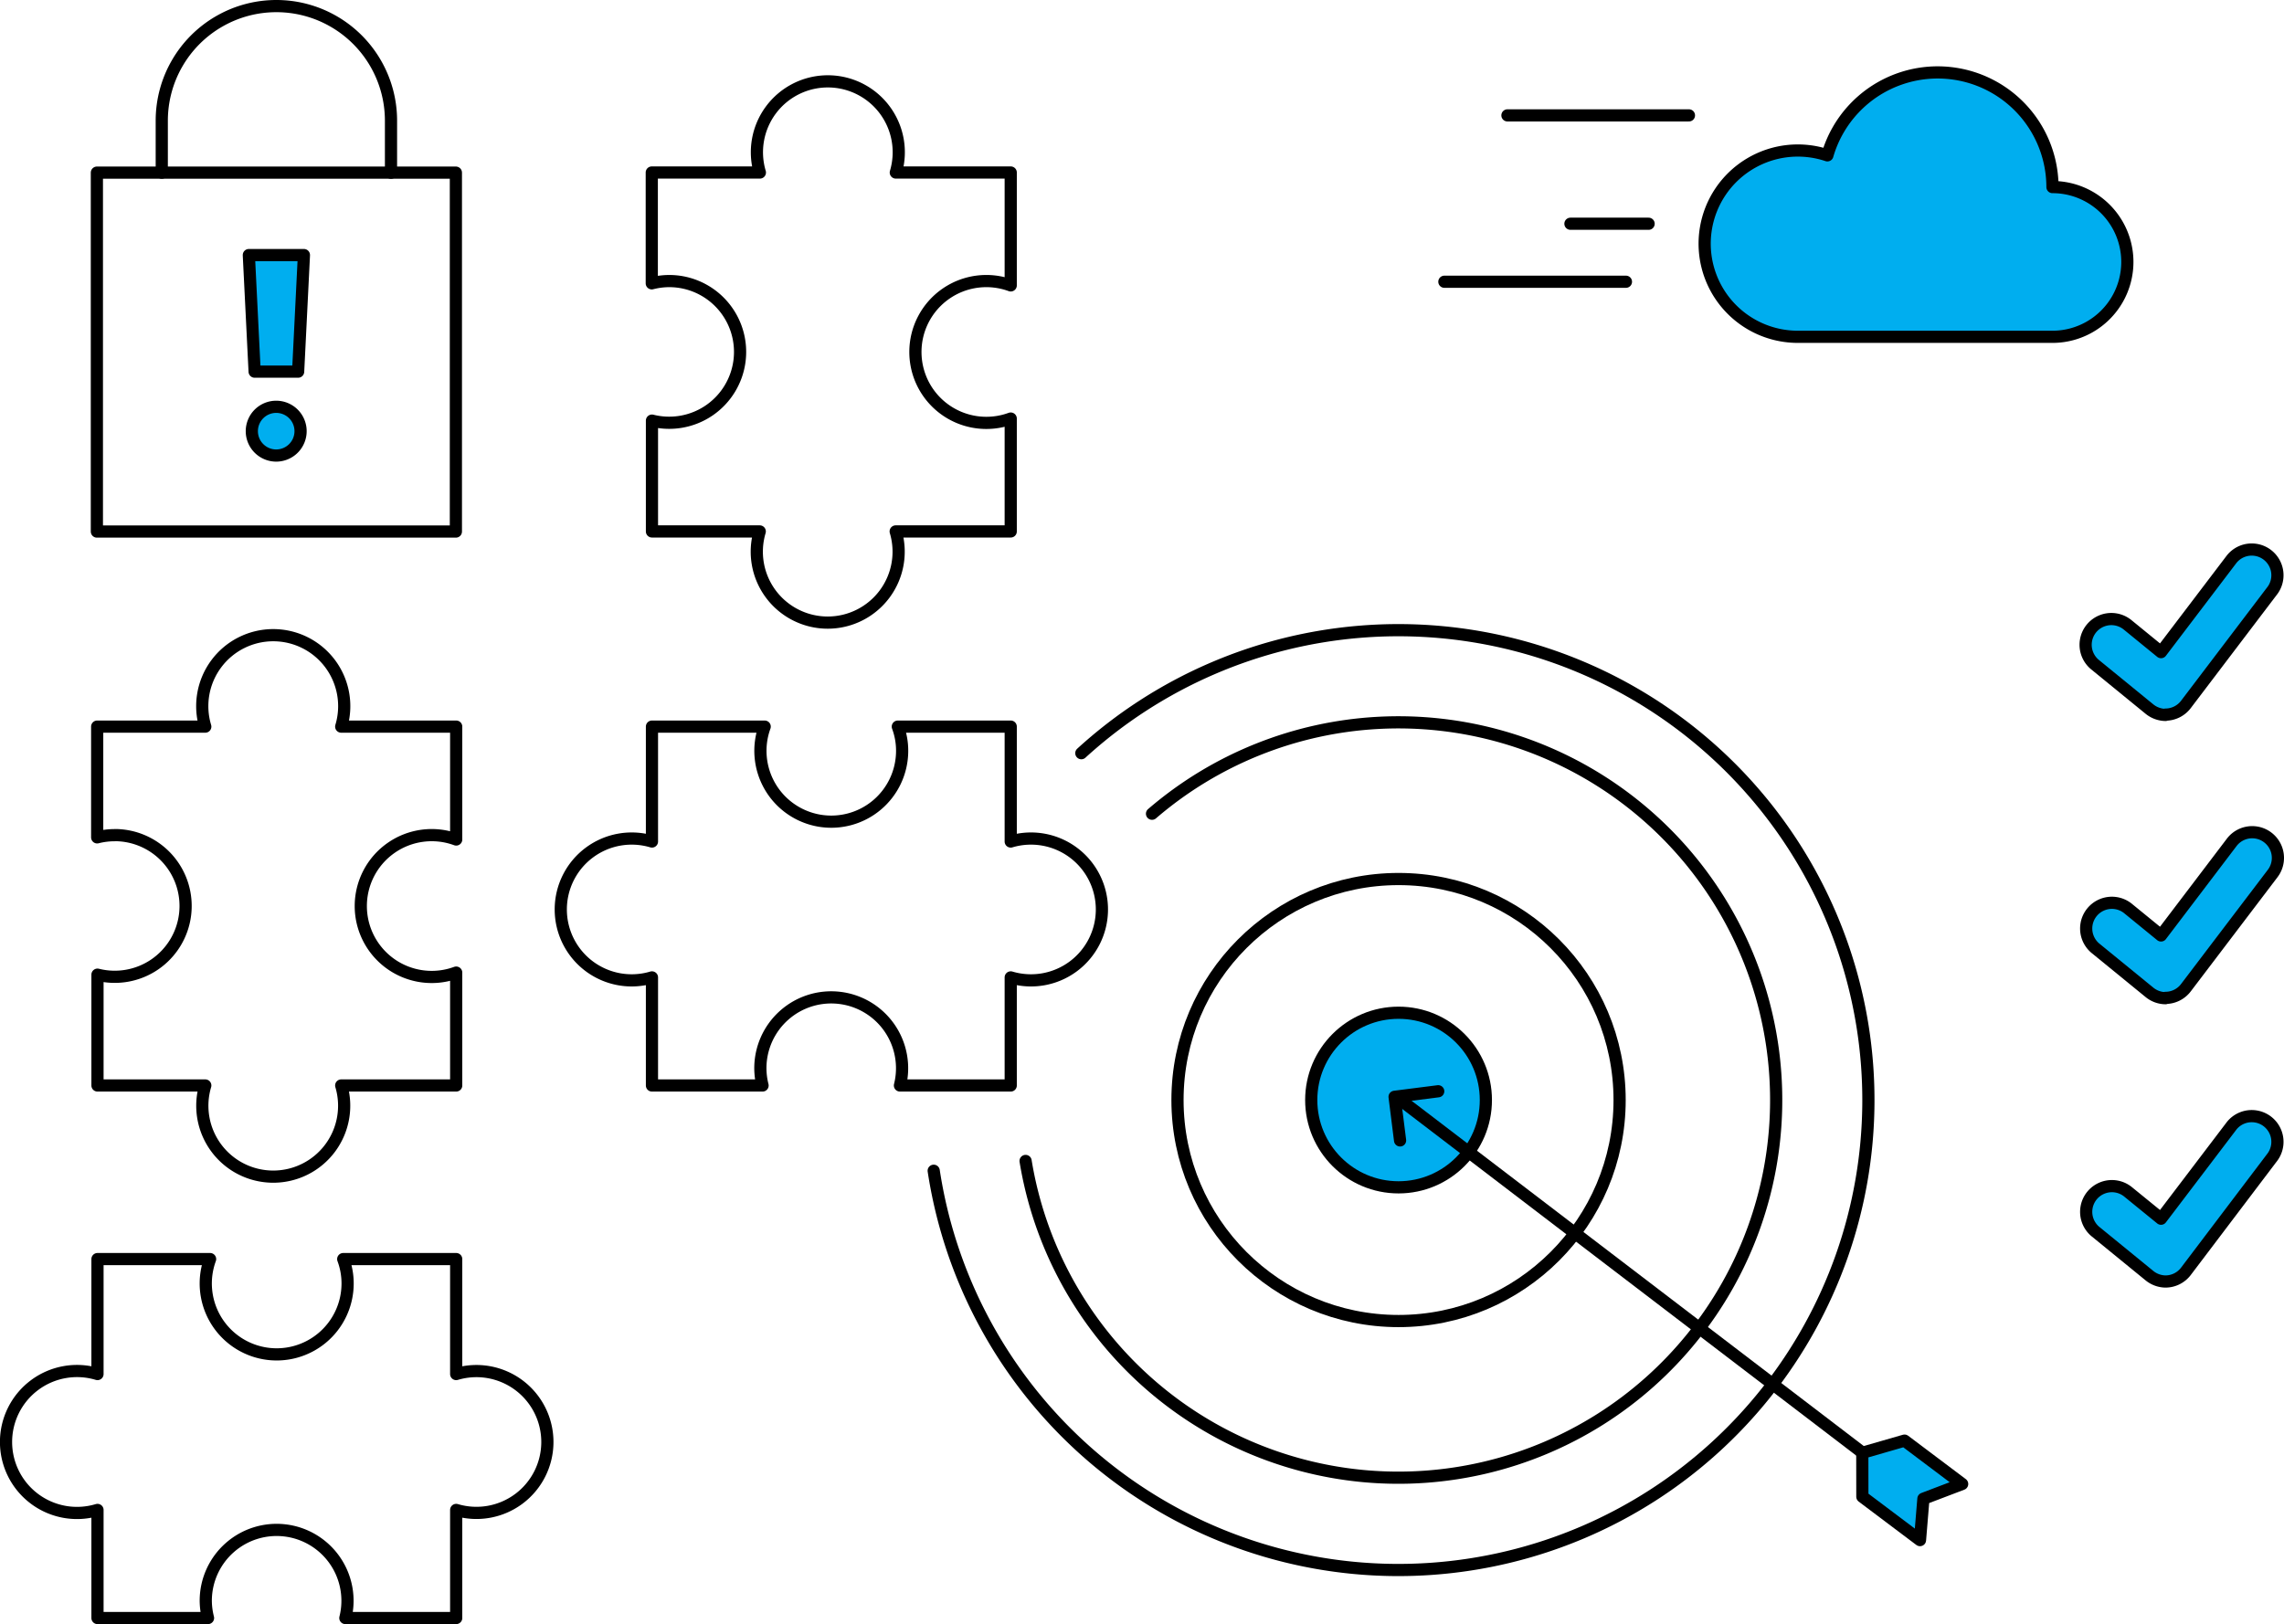
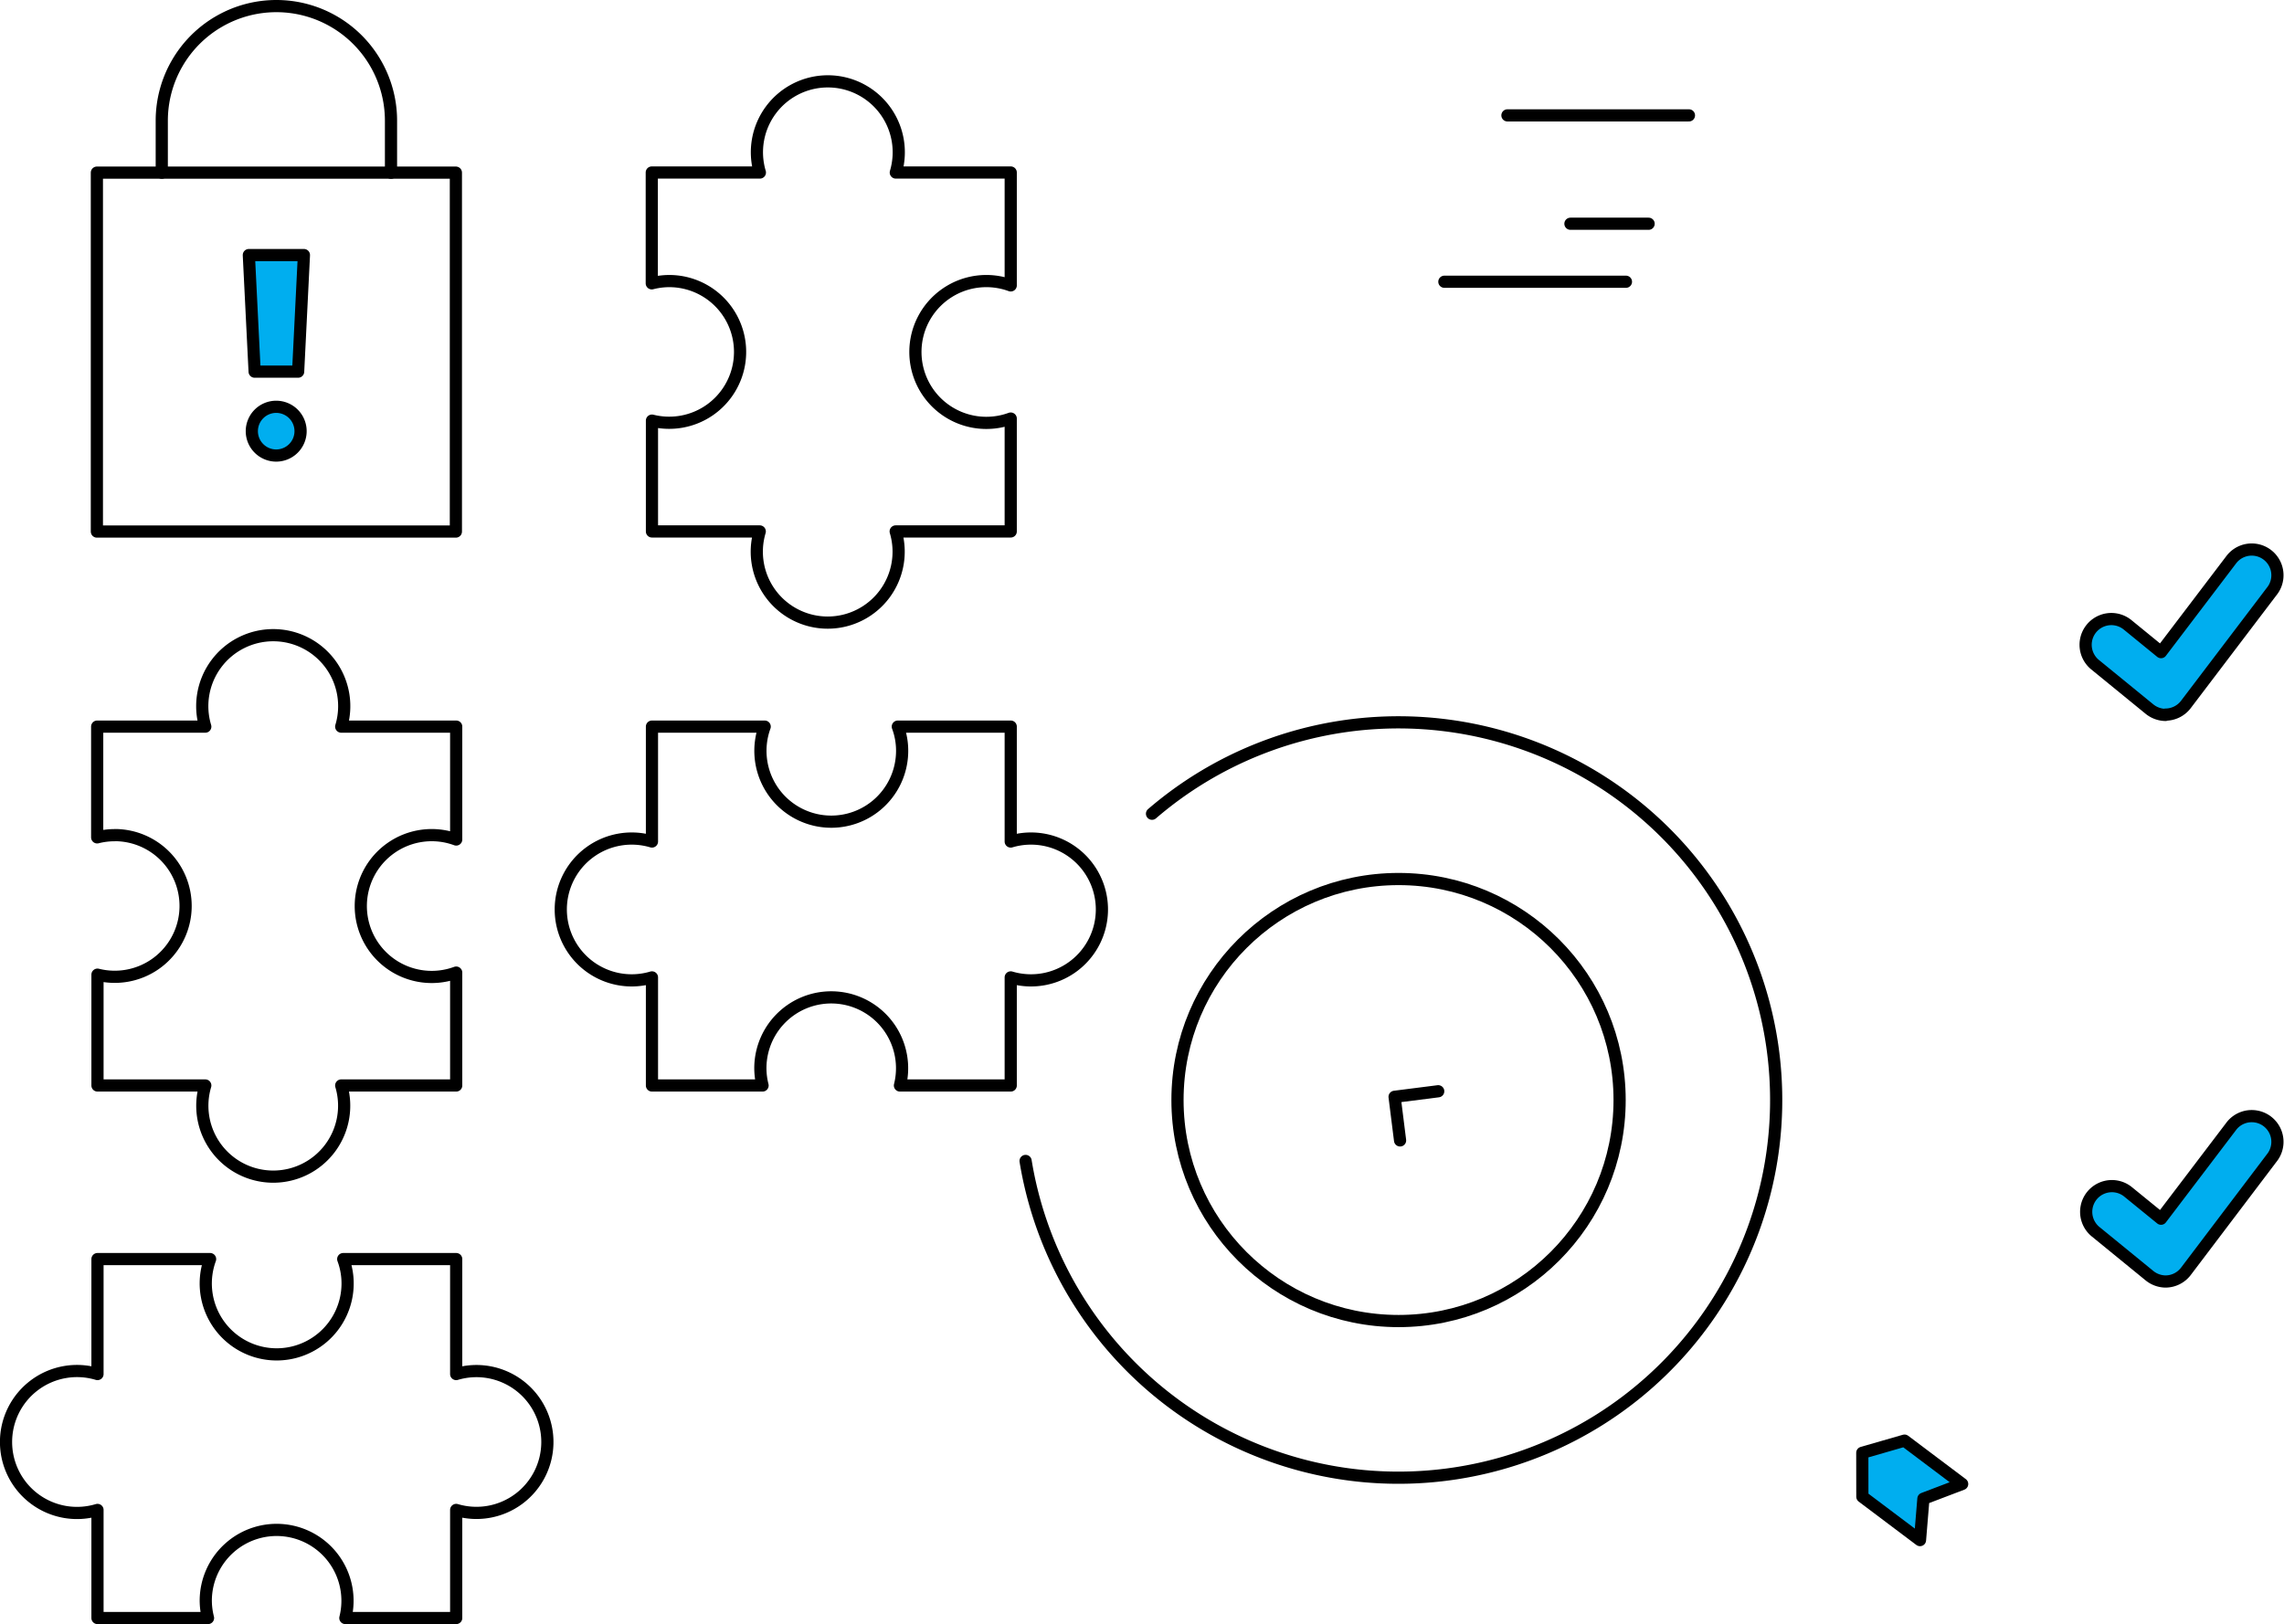
<svg xmlns="http://www.w3.org/2000/svg" viewBox="0 0 374.85 266.61">
  <defs>
    <style>.cls-1{fill:#00aeef;}.cls-1,.cls-2,.cls-3{stroke:#000;stroke-linecap:round;stroke-linejoin:round;stroke-width:2px;}.cls-2{fill:none;}.cls-3{fill:#fff;}</style>
  </defs>
  <g id="Layer_2" data-name="Layer 2">
    <g id="Layer_1-2" data-name="Layer 1">
      <path class="cls-1" d="M355.39,117.36a4.27,4.27,0,0,1-2.67-1l-8.87-7.24a4.22,4.22,0,0,1,5.33-6.55l5.49,4.48,11.6-15.27a4.22,4.22,0,0,1,6.72,5.1l-14.24,18.76a4.22,4.22,0,0,1-3.36,1.67Z" />
-       <path class="cls-1" d="M355.39,163.86a4.21,4.21,0,0,1-2.67-1l-8.87-7.24a4.22,4.22,0,0,1,5.33-6.54l5.49,4.48,11.6-15.28a4.22,4.22,0,1,1,6.72,5.11l-14.24,18.75a4.22,4.22,0,0,1-3.36,1.67Z" />
      <path class="cls-1" d="M355.39,210.37a4.27,4.27,0,0,1-2.67-1l-8.87-7.24a4.22,4.22,0,0,1,5.33-6.54l5.49,4.47,11.6-15.27a4.22,4.22,0,0,1,6.72,5.1L358.75,208.7a4.22,4.22,0,0,1-3.36,1.67Z" />
      <path class="cls-2" d="M109.82,46.14a11.66,11.66,0,0,0-2.85.37V28.32h17.74a11.64,11.64,0,1,1,22.31,0h18.86V46.85a11.64,11.64,0,1,0,0,21.86V87.24H147a11.64,11.64,0,1,1-22.31,0H107V69.05a11.63,11.63,0,1,0,2.85-22.91Z" />
      <path class="cls-2" d="M33.77,262.75a11.74,11.74,0,0,0,.37,2.86H16V247.87a11.65,11.65,0,1,1,0-22.31V206.69H34.48a11.64,11.64,0,1,0,22.57,4,11.46,11.46,0,0,0-.72-4H74.87v18.87a11.64,11.64,0,1,1,0,22.31v17.74H56.68a11.63,11.63,0,1,0-22.91-2.86Z" />
      <path class="cls-2" d="M124.79,175.34a11.65,11.65,0,0,0,.36,2.85H107V160.45a11.64,11.64,0,1,1,0-22.31V119.28H125.5a11.63,11.63,0,1,0,22.56,4,11.36,11.36,0,0,0-.71-4h18.53v18.86a11.64,11.64,0,1,1,0,22.31v17.74H147.7a11.63,11.63,0,1,0-22.91-2.85Z" />
      <path class="cls-2" d="M18.81,137.1a11.73,11.73,0,0,0-2.86.36V119.28H33.69a11.65,11.65,0,1,1,22.31,0H74.87v18.53a11.64,11.64,0,1,0,0,21.85v18.53H56a11.64,11.64,0,1,1-22.31,0H16V160a11.63,11.63,0,1,0,2.86-22.91Z" />
      <rect id="Rectangle_299" data-name="Rectangle 299" class="cls-2" x="15.9" y="28.34" width="58.92" height="58.92" />
      <path id="Path_583" data-name="Path 583" class="cls-2" d="M26.55,28.34V19.81a18.81,18.81,0,0,1,37.62,0v8.54" />
-       <path id="Path_586" data-name="Path 586" class="cls-1" d="M49.33,70.78a4,4,0,1,1-4-4,4,4,0,0,1,4,4h0" />
+       <path id="Path_586" data-name="Path 586" class="cls-1" d="M49.33,70.78a4,4,0,1,1-4-4,4,4,0,0,1,4,4" />
      <polygon class="cls-1" points="48.93 61.01 41.79 61.01 40.84 41.87 49.88 41.87 48.93 61.01" />
-       <path id="Path_553" data-name="Path 553" class="cls-1" d="M336.85,30.71a12.29,12.29,0,0,1,0,24.58H295.07a15.29,15.29,0,1,1,4.84-29.79,18.84,18.84,0,0,1,36.94,5.21Z" />
      <line class="cls-2" x1="277.19" y1="18.94" x2="247.4" y2="18.94" />
      <line class="cls-2" x1="270.57" y1="36.73" x2="257.74" y2="36.73" />
      <line class="cls-2" x1="266.85" y1="46.25" x2="237.05" y2="46.25" />
-       <path class="cls-2" d="M177.47,123.64a77.14,77.14,0,1,1-24.23,68.55" />
      <path class="cls-2" d="M189.07,133.58a62,62,0,1,1-20.75,57" />
      <circle class="cls-2" cx="229.53" cy="180.58" r="36.28" />
-       <circle class="cls-1" cx="229.53" cy="180.58" r="14.33" />
-       <line class="cls-3" x1="229.34" y1="180.18" x2="305.76" y2="238.54" />
      <path id="Path_423" data-name="Path 423" class="cls-2" d="M229.78,187.21l-.9-7.16,7.16-.91" />
      <polygon class="cls-1" points="305.65 245.7 305.64 238.49 312.57 236.49 322.03 243.61 315.67 246.03 315.11 252.82 305.65 245.7" />
    </g>
  </g>
</svg>